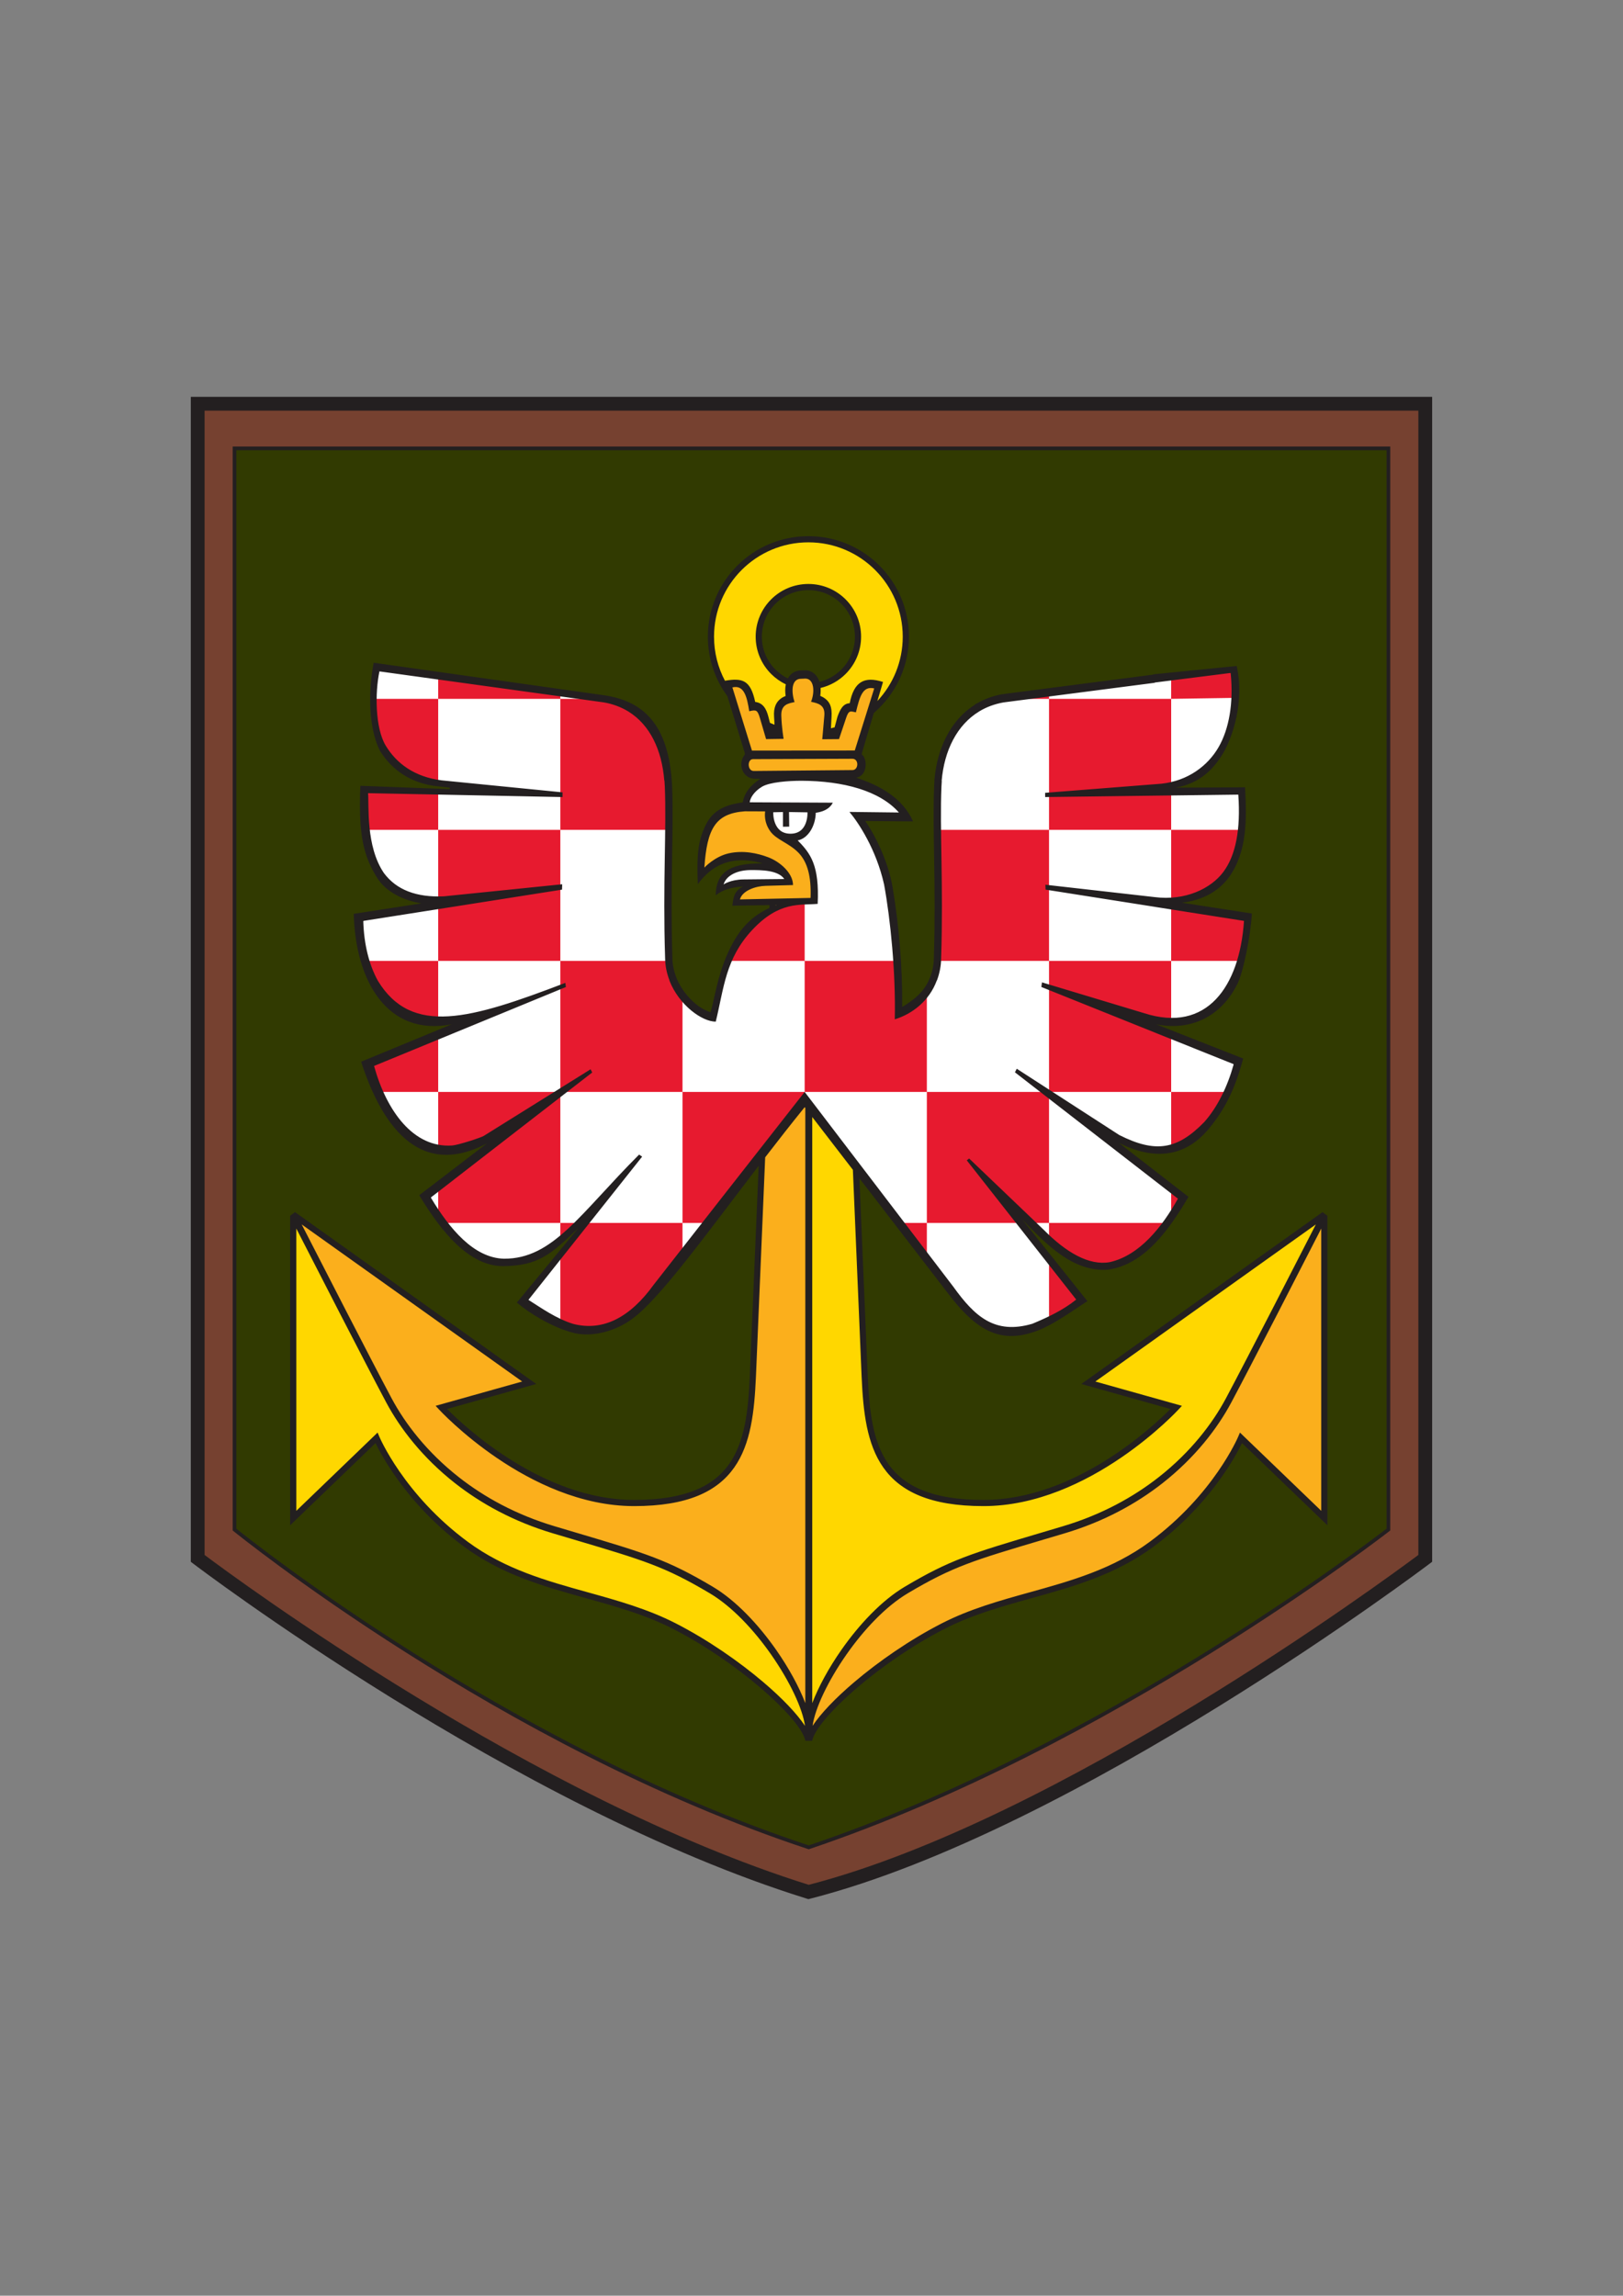
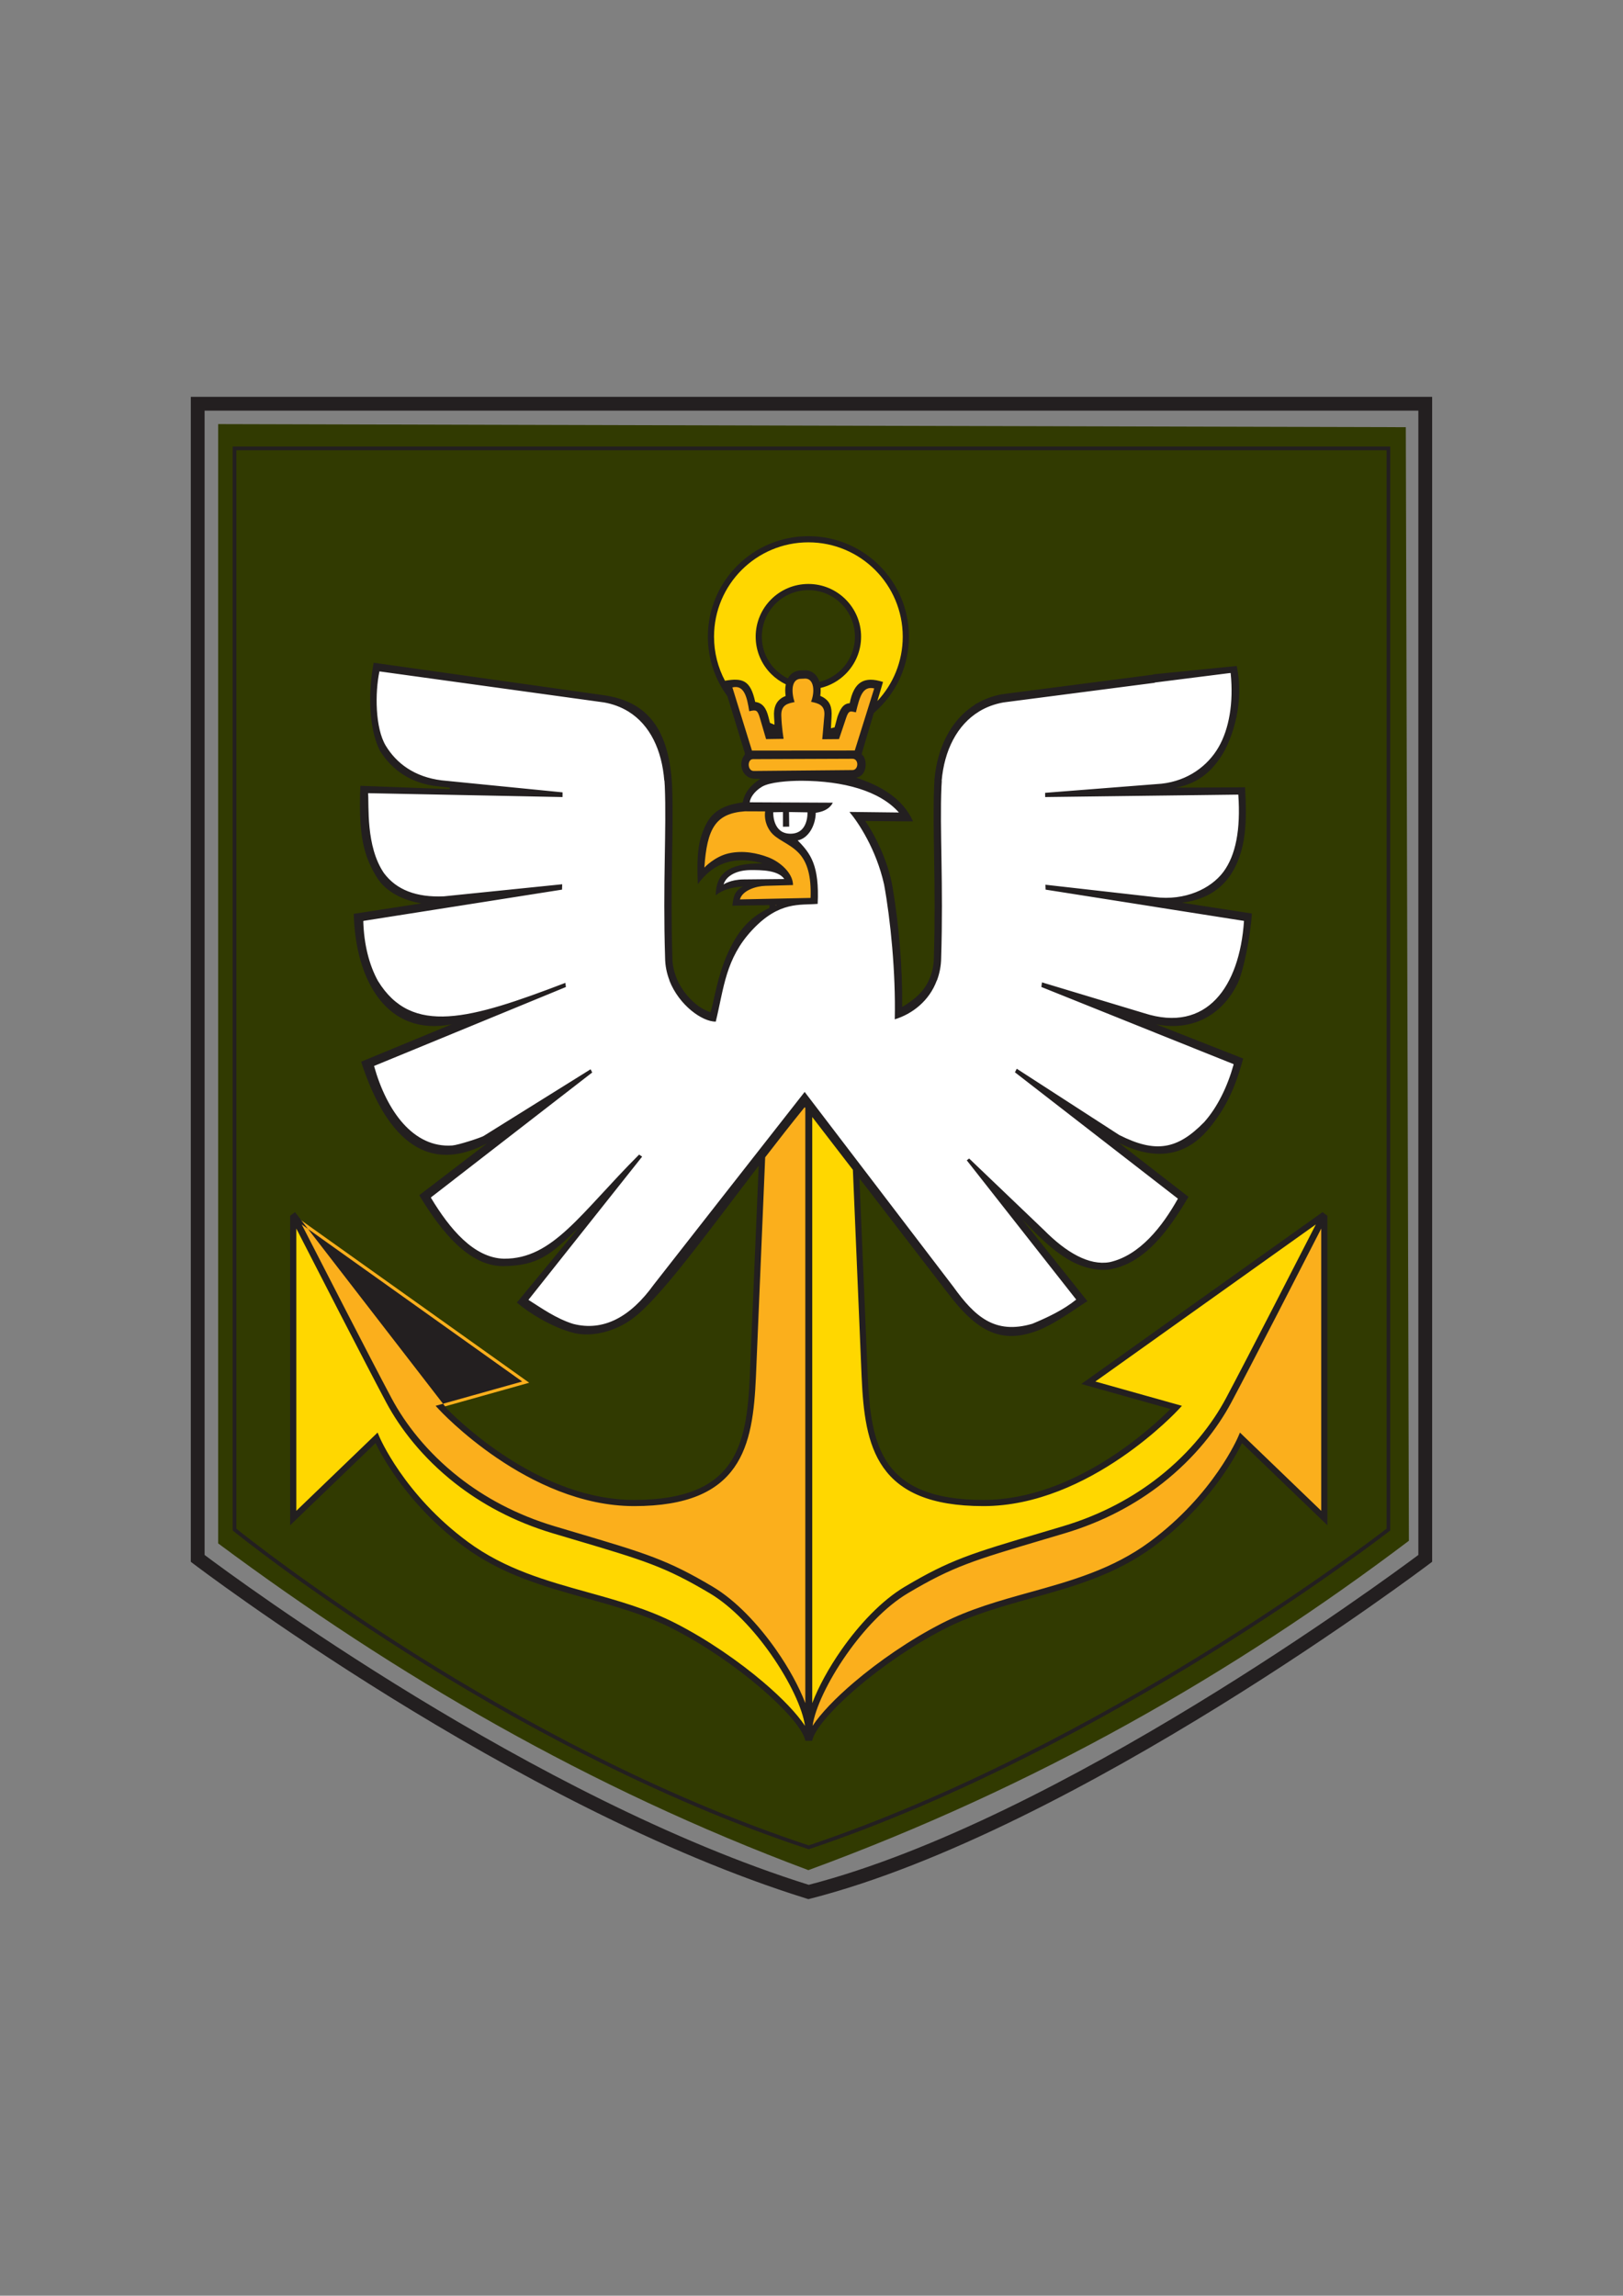
<svg xmlns="http://www.w3.org/2000/svg" version="1.1" width="595.22pt" height="842pt" viewBox="0 0 595.22 842">
  <rect x="0" y="0" width="595.22" height="842" fill="#808080" stroke="none" />
  <g enable-background="new">
    <path transform="matrix(1,0,0,-1,296.465,685.922)" d="M 0 0 C 83.148 30.533 155.487 71.874 220.235 120.807 L 219.101 529.242 L -216.457 530.371 L -216.457 119.841 C -151.311 71.412 -80.347 30.027 0 0 " fill="#313a01" />
-     <path transform="matrix(1,0,0,-1,296.601,677.559)" d="M 0 0 C 110.891 37.345 212.585 116.547 212.585 116.547 L 212.585 513.103 L -210.593 513.103 L -210.593 116.547 C -210.593 116.547 -113.088 37.345 0 0 Z M -224.095 105.983 L -224.095 529.476 L 226.093 529.476 L 226.093 105.983 C 226.093 105.983 94.687 10.507 -.066 -16.377 C -100.658 16.502 -224.095 105.983 -224.095 105.983 " fill="#764130" />
    <path transform="matrix(1,0,0,-1,295.098,403.254)" d="M 0 0 L -54.148 -69.123 C -62.737 -81.052 -73.845 -86.733 -84.878 -83.896 C -91.142 -81.969 -98.336 -76.736 -102.799 -73.932 L -81.54 -46.734 L -82.914 -45.288 C -92.127 -54.869 -100.295 -59.98 -110.884 -59.912 C -121.898 -59.633 -131.892 -47.059 -138.753 -35.656 C -138.798 -35.59 -118.081 -19.755 -112.681 -14.837 L -113.792 -13.145 C -115.572 -14.133 -124.397 -18.04 -129.812 -18.58 C -136.955 -19.075 -143.418 -15.362 -148.215 -10.029 C -154.085 -3.489 -159.586 10.399 -160.183 12.868 L -123.98 28.432 L -124.156 29.578 C -139.538 26.444 -150.109 30.138 -157.619 42.387 C -160.874 48.281 -163.222 58.12 -163.481 66.568 L -133.671 72.059 C -143.43 72.863 -150.966 76.04 -155.555 82.182 C -162.309 92.042 -161.045 109.043 -161.443 113.404 L -128.249 113.012 L -128.164 115.319 L -133.667 115.915 C -143.629 117.165 -150.907 123.051 -154.828 129.511 C -158.748 135.977 -158.498 150.492 -156.845 158.278 L -72.704 146.781 C -67.871 146.121 -65.921 145.243 -61.032 141.901 C -56.142 138.559 -50.388 127.445 -50.015 115.171 C -49.347 99.432 -50.994 79.36 -50.133 52.111 C -50.324 45.937 -47.135 40.128 -41.491 34.333 C -38.324 31.722 -35.886 29.875 -33.426 29.885 C -30.412 42.219 -30.668 52.161 -20.854 62.684 C -10.883 73.374 -2.951 72.524 3.501 73.085 C 4.163 87.155 -.545 90.926 -5.326 95.758 C -12.283 95.33 -14.234 104.816 -12.92 107.424 L -21.502 107.491 C -21.374 109.028 -20.253 114.159 -16.704 115.748 C -13.856 117.444 -4.912 118.989 .001 118.989 C 15.392 118.928 32.117 113.575 37.193 103.373 L 20.093 103.435 C 23.274 99.711 27.377 92.45 30.25 79.55 C 32.608 66.739 34.929 49.065 34.545 31.986 C 44.236 34.999 48.832 44.548 48.955 51.686 C 49.633 73.294 48.446 95.06 49.121 116.748 C 50.093 127.859 54.893 138.574 63.032 143.515 C 65.072 144.961 71.218 146.906 72.012 147.049 L 128.387 154.35 L 157.055 157.486 C 159.8 145.042 155.06 132.187 152.808 128.311 C 148.893 121.573 142.349 116.059 132.625 114.986 L 133.562 112.925 L 160.303 112.854 C 160.275 108.282 161.861 92.101 154.852 82.936 C 150.284 76.819 143.794 73.3 132.904 72.724 L 132.727 71.447 L 162.397 66.628 C 162.07 59.258 159.387 21.179 125.387 30.027 L 125.324 27.624 L 158.734 13.601 C 156.498 5.592 152.271 -3.93 147.409 -9.416 C 137.514 -19.564 128.956 -21.509 115.605 -14.771 L 111.535 -12.806 L 110.871 -14.117 L 138.695 -36.272 C 132.988 -46.505 122.8 -58.308 111.786 -60.792 C 104.14 -62.162 95.705 -57.783 87.59 -49.598 L 78.63 -41.236 L 77 -42.424 L 101.346 -73.519 C 96.631 -77.344 89.171 -81.439 83.577 -83.771 C 69.799 -87.814 61.698 -81.029 53.878 -70.152 L 0 0 Z M -5.57 79.645 C -6.957 82.607 -9.169 85.513 -17.819 85.36 C -25.67 85.22 -29.865 83.761 -30.972 77.336 C -27.304 79.54 -21.532 79.944 -5.57 79.645 " fill="#ffffff" />
-     <path transform="matrix(1,0,0,-1,250.304,448.542)" d="M 0 0 L -35.604 0 L -44.804 -11.65 L -44.804 -36.827 C -43.281 -37.544 -41.722 -38.185 -40.083 -38.608 C -27.507 -41.861 -17.291 -34.348 -9.353 -23.835 C -6.637 -20.238 -3.92 -17.272 0 -12.222 L 0 0 Z M 134.412 -13.41 L 134.412 -36.009 C 137.949 -34.288 143.141 -30.665 146.14 -28.231 L 134.412 -13.41 Z M 179.211 12.471 L 179.211 2.287 C 180.081 3.669 182.706 7.625 183.49 9.016 L 179.211 12.471 Z M -44.804 0 L -44.804 -6.141 C -43.144 -4.75 -39.819 -1.66 -38.119 0 L -44.804 0 Z M -68.473 29.753 L -89.602 13.262 L -89.602 2.581 L -87.731 0 L -44.804 0 L -44.804 48.052 L -89.602 48.052 L -89.602 27.008 C -87.963 26.694 -86.018 26.62 -84.233 26.752 C -79.771 26.647 -74.542 29.564 -70.084 32.041 L -68.473 29.753 Z M -89.602 68.939 L -115.419 58.393 C -115.419 57.332 -112.063 49.433 -111.443 48.052 L -89.602 48.052 L -89.602 68.939 Z M 179.211 48.052 L 179.211 27.249 C 183.288 28.443 187.754 31.282 191.968 35.602 C 194.725 38.715 197.909 43.908 199.845 48.052 L 179.211 48.052 Z M 170.118 72.912 L 170.182 75.314 C 173.753 74.161 176.164 73.648 179.211 73.624 L 179.211 96.109 L 134.412 96.109 C 134.412 80.145 134.412 75.083 134.412 48.052 L 179.211 48.052 L 179.211 69.105 L 170.118 72.912 Z M -89.602 96.109 L -116.085 96.109 C -115.265 93.458 -114.056 89.906 -112.825 87.675 C -107.337 78.725 -98.976 74.335 -89.602 74.042 L -89.602 96.109 Z M 89.609 0 L 79.864 0 L 89.609 -12.659 L 89.609 0 Z M 134.412 0 L 134.412 -6.217 C 141.939 -13.289 149.527 -16.767 156.58 -15.504 C 164.356 -13.742 172.641 -6.846 177.74 0 L 134.412 0 Z M 89.609 48.052 L 89.609 0 L 124.13 0 C 120.977 4.992 123 4.209 128.143 0 L 134.412 0 L 134.412 48.052 L 89.609 48.052 Z M 44.8 96.109 L 44.8 117.894 C 39.401 117.646 31.856 116.464 24.236 108.294 C 20.762 104.566 18.641 99.948 16.972 96.109 L 44.8 96.109 Z M 44.8 48.052 L 89.609 48.052 L 89.609 84.695 C 86.437 80.785 83.644 78.583 79.339 77.274 C 79.502 84.21 79.195 88.966 78.71 96.109 L 44.8 96.109 L 44.8 48.052 Z M 10.148 0 L 23.105 17.384 L 44.794 45.288 L 44.8 48.052 L 0 48.052 L 0 0 L 10.148 0 Z M -44.804 96.109 C -44.804 82.518 -44.804 66.38 -44.804 48.052 L 0 48.052 L 0 82.886 C -3.294 86.656 -4.778 91.145 -5.074 96.109 L -44.804 96.109 Z M -44.804 144.17 L -89.602 144.17 C -89.602 127.084 -89.602 112.742 -89.602 96.109 L -44.804 96.109 C -44.782 112.132 -44.804 128.149 -44.804 144.17 Z M 179.211 96.109 L 204.783 96.109 C 205.206 97.488 207.889 111.915 207.192 111.915 L 179.211 116.671 L 179.211 96.109 Z M 134.412 144.17 L 93.61 144.17 C 93.782 128.518 94.074 111.939 93.731 96.109 L 134.412 96.109 C 134.412 114.896 134.412 126.359 134.412 144.17 Z M 179.211 144.17 L 179.211 118.057 C 187.695 118.579 195.549 122.724 199.268 127.697 C 202.131 131.537 204.376 137.711 205.085 144.17 L 179.211 144.17 Z M 179.211 192.222 L 134.412 192.222 C 134.412 130.211 134.412 178.91 134.412 144.17 L 179.211 144.17 C 179.211 160.652 179.211 174.345 179.211 192.222 Z M -89.602 192.222 L -113.198 192.222 C -113.269 185.863 -112.324 178.562 -109.835 174.458 C -106.081 168.272 -98.865 162.906 -89.602 161.403 L -89.602 192.222 Z M -89.602 144.17 L -89.602 158.176 L -116.649 158.692 C -116.436 156.399 -116.663 150.074 -115.979 144.17 L -89.602 144.17 Z M -44.804 192.222 C -44.804 174.924 -44.804 160.054 -44.804 144.17 L -5.111 144.17 C -5.045 149.994 -5.013 155.541 -5.22 160.459 C -5.715 171.253 -10.106 181.64 -14.002 185.242 C -17.898 188.845 -20.94 190.902 -28.782 192.222 L -44.804 192.222 Z M -89.602 200.69 L -89.602 192.222 L -44.804 192.222 L -44.804 194.305 L -89.602 200.69 Z M 134.412 192.222 L 134.412 194.502 L 122.757 193.012 L 122.725 192.222 L 134.412 192.222 Z M 179.211 200.322 L 179.211 192.222 L 202.625 192.582 C 202.782 195.556 202.561 199.514 202.241 202.747 C 202.184 203.087 181.169 200.447 179.211 200.322 " fill="#e71a2f" />
    <path transform="matrix(1,0,0,-1,485.682,445.922)" d="M 0 0 C 0 0 -26.025 -50.91 -35.076 -67.878 C -44.122 -84.852 -63.357 -105.777 -95.599 -115.395 C -127.845 -125.013 -135.196 -126.706 -153.292 -137.458 C -171.395 -148.198 -188.363 -176.484 -188.929 -188.368 L -187.796 -189.426 C -182.585 -179.738 -161.611 -161.664 -139.719 -150.46 C -115.395 -138.019 -87.114 -138.019 -63.357 -120.484 C -39.599 -102.948 -30.548 -81.458 -30.548 -81.458 L 0 -110.867 L 0 0 Z M -212.883 150.004 L -203.668 149.676 C -203.769 148.422 -204.049 144.509 -201.783 141.333 C -199.563 138.227 -195.114 137.365 -191.638 133.895 C -188.162 130.434 -187.036 123.588 -187.323 115.732 L -189.212 115.604 C -193.074 115.372 -197.436 115.146 -202.401 112.53 L -202.283 115.377 L -215.527 115.062 C -215.591 119.417 -209.922 122.307 -206.396 122.387 C -202.87 122.467 -197.923 122.872 -196.451 122.917 C -196.465 127.394 -200.273 128.743 -204.392 130.327 C -208.555 131.926 -213.131 132.753 -218.362 131.59 C -223.567 130.432 -228.526 125.116 -228.526 125.116 C -228.305 143.73 -223.729 149.246 -212.883 150.004 Z M -206.13 22.821 C -207.694 -14.677 -209.127 -48.847 -209.575 -58.964 C -210.709 -84.427 -214.671 -105.351 -253.136 -105.351 C -291.599 -105.351 -323.843 -70.287 -323.843 -70.287 L -291.599 -61.235 L -378.142 .425 C -378.142 .425 -352.122 -50.486 -343.071 -67.454 C -334.022 -84.427 -314.791 -105.351 -282.55 -114.969 C -250.307 -124.586 -242.951 -126.281 -224.85 -137.027 C -206.747 -147.778 -189.779 -176.064 -189.212 -187.937 L -189.212 40.882 L -190.583 42.667 L -206.13 22.821 Z M -171.368 168.786 C -169.472 167.759 -169.838 162.281 -172.042 162.338 L -210.286 161.824 C -212.687 161.777 -212.89 168.327 -210.764 168.706 L -218.509 194.621 C -212.749 197.226 -210.694 191.924 -209.899 186.784 C -207.435 187.32 -206.824 187.051 -205.889 183.858 L -203.941 177.797 L -200.287 177.669 C -200.287 177.669 -200.132 179.775 -200.269 184.208 C -200.395 188.321 -198.259 189.043 -195.947 189.538 C -197.162 193.343 -195.564 198.378 -191.851 198.313 L -190.368 198.378 C -187.054 198.323 -185.026 193.184 -186.441 189.724 C -183.776 189.163 -181.771 188.245 -182.089 184.38 C -182.485 179.559 -182.183 176.767 -182.183 176.767 L -178.783 177.042 L -176.824 182.945 C -175.852 185.86 -174.594 187.116 -172.646 186.717 C -171.255 192.449 -169.463 196.523 -163.683 194.44 L -171.368 168.786 " fill="#fbaf1c" />
    <path transform="matrix(1,0,0,-1,299.371,251.484)" d="M 0 0 C 8.668 1.39 15.295 8.906 15.295 17.966 C 15.295 28.019 7.145 36.17 -2.902 36.17 C -12.955 36.17 -21.104 28.019 -21.104 17.966 C -21.104 10.216 -16.254 3.595 -9.422 .972 C -10.146 -.759 -10.248 -2.985 -9.637 -4.899 C -11.948 -5.395 -14.085 -6.116 -13.958 -10.23 C -13.868 -13.147 -13.904 -15.057 -13.94 -16.021 C -15.475 -15.523 -16.967 -14.926 -18.404 -14.233 L -19.578 -10.579 C -20.513 -7.386 -21.124 -7.117 -23.588 -7.653 C -24.384 -2.514 -26.438 2.789 -32.198 .183 L -30.866 -4.274 C -35.728 1.829 -38.636 9.558 -38.636 17.966 C -38.636 37.703 -22.637 53.699 -2.902 53.699 C 16.828 53.699 32.831 37.703 32.831 17.966 C 32.831 6.82 27.723 -3.134 19.723 -9.685 L 22.628 .003 C 16.848 2.085 15.056 -1.988 13.664 -7.721 C 11.716 -7.321 10.458 -8.578 9.487 -11.492 L 7.965 -16.076 C 6.7 -16.48 5.404 -16.815 4.082 -17.077 C 4.016 -16.019 3.933 -13.58 4.222 -10.057 C 4.54 -6.192 2.535 -5.275 -.13 -4.713 C .46 -3.27 .451 -1.536 0 0 Z M 14.486 -176.196 C 15.975 -211.866 17.312 -243.698 17.744 -253.402 C 18.873 -278.864 22.833 -299.789 61.298 -299.789 C 99.763 -299.789 132.005 -264.724 132.005 -264.724 L 99.763 -255.673 L 186.311 -194.012 C 186.311 -194.012 160.286 -244.923 151.235 -261.891 C 142.188 -278.864 122.954 -299.789 90.712 -309.406 C 58.466 -319.024 51.115 -320.719 33.019 -331.464 C 14.916 -342.215 -2.053 -370.501 -2.618 -382.374 L -2.618 -153.924 L 14.486 -176.196 Z M -191.831 -194.437 C -191.831 -194.437 -165.812 -245.348 -156.76 -262.316 C -147.711 -279.289 -128.481 -300.215 -96.239 -309.832 C -63.996 -319.45 -56.64 -321.143 -38.539 -331.895 C -20.437 -342.635 -3.468 -370.922 -2.902 -382.805 L -4.142 -383.669 C -9.529 -373.937 -30.369 -356.028 -52.112 -344.897 C -76.443 -332.456 -104.723 -332.456 -128.481 -314.922 C -152.239 -297.385 -161.288 -275.895 -161.288 -275.895 L -191.831 -305.304 L -191.831 -194.437 " fill="#ffd700" />
-     <path transform="matrix(1,0,0,-1,69.976,571.576)" d="M 0 0 L 0 426.022 L 455.248 426.022 L 455.248 -1.25 L 454.23 -2.016 C 453.856 -2.297 324.819 -99.85 227.182 -124.811 L 226.498 -124.986 L 225.808 -124.771 C 118.365 -91.33 1.348 -2.273 1.008 -2.016 L 0 -1.253 L 0 0 Z M 226.626 -105.269 C 334.276 -68.958 432.914 6.555 438.532 10.893 L 438.532 406.442 L 16.71 406.442 L 16.71 10.885 C 22.105 6.545 116.851 -68.961 226.626 -105.269 Z M 439.623 10.028 C 439.328 9.8 337.841 -69.242 226.84 -106.624 L 226.624 -106.697 L 226.413 -106.627 C 113.21 -69.244 15.891 9.808 15.608 10.036 L 15.354 10.242 L 15.354 407.798 L 439.888 407.798 L 439.888 10.234 L 439.623 10.028 Z M 5.059 420.962 L 5.059 1.256 C 16.541 -7.357 125.803 -88.137 226.618 -119.729 C 318.359 -95.992 438.051 -7.806 450.189 1.253 L 450.189 420.962 L 5.059 420.962 Z M 353.488 195.892 C 353.509 195.892 353.539 195.871 353.559 195.871 C 353.398 195.861 353.245 195.845 353.23 195.845 C 353.209 195.84 353.296 195.875 353.488 195.892 Z M 230.548 321.476 C 233.632 322.227 236.387 323.817 238.56 325.99 C 241.649 329.079 243.56 333.346 243.56 338.058 C 243.56 342.774 241.649 347.044 238.561 350.133 C 235.475 353.221 231.208 355.131 226.494 355.131 C 221.779 355.131 217.511 353.22 214.422 350.13 C 211.333 347.041 209.422 342.772 209.422 338.058 C 209.422 333.343 211.331 329.075 214.418 325.99 C 215.738 324.67 217.274 323.566 218.968 322.733 C 219.239 323.241 219.58 323.722 220.003 324.145 C 221.045 325.182 222.501 325.688 223.932 325.663 L 223.949 325.663 L 225.416 325.728 C 226.833 325.704 228.253 325.051 229.194 323.973 C 229.844 323.229 230.274 322.36 230.548 321.476 Z M 218.213 320.589 C 216.203 321.544 214.384 322.836 212.828 324.391 C 209.326 327.892 207.16 332.724 207.16 338.058 C 207.16 343.396 209.324 348.23 212.823 351.729 C 216.322 355.228 221.155 357.392 226.494 357.392 C 231.826 357.392 236.659 355.226 240.16 351.724 C 243.657 348.225 245.821 343.392 245.821 338.058 C 245.821 332.722 243.657 327.89 240.159 324.392 C 237.668 321.901 234.499 320.086 230.955 319.247 C 231.03 318.271 230.982 317.298 230.844 316.349 C 231.437 316.101 232.029 315.798 232.625 315.348 C 234.238 314.112 235.236 312.469 234.977 308.553 C 234.874 307.013 234.855 305.65 234.764 304.456 C 235.217 304.567 235.667 304.688 236.114 304.817 L 237.168 308.73 C 238.104 311.249 239.115 313.526 241.656 313.657 C 243.168 321.464 246.927 323.68 253.863 321.445 L 251.786 314.45 C 257.56 320.632 261.095 328.932 261.095 338.058 C 261.095 347.613 257.221 356.263 250.961 362.525 C 244.699 368.787 236.047 372.66 226.494 372.66 C 216.938 372.66 208.286 368.787 202.025 362.526 C 195.763 356.264 191.89 347.614 191.89 338.058 C 191.89 332.219 193.337 326.719 195.891 321.895 C 202.3 322.984 205.263 322.176 206.985 314.129 C 209.798 313.78 211.058 311.65 211.796 308.796 L 212.403 306.45 C 212.947 306.207 213.5 305.978 214.059 305.762 C 214.033 306.476 214.01 307.314 213.911 308.593 C 213.623 312.322 214.857 314.275 216.501 315.438 C 217.067 315.839 217.614 316.101 218.15 316.313 C 217.968 317.65 217.923 319.02 218.18 320.421 L 218.213 320.589 Z M 414.575 120.972 C 408.174 108.467 389.109 71.278 381.624 57.246 C 376.539 47.706 368.284 36.938 356.376 27.589 C 346.828 20.093 334.929 13.502 320.43 9.177 L 312.863 6.928 C 286.988 -.753 279.46 -2.989 262.988 -12.775 C 254.769 -17.651 246.767 -26.239 240.476 -35.226 C 233.671 -44.947 228.893 -55.072 228.03 -61.423 C 230.977 -56.952 236.38 -51.282 243.242 -45.444 C 252.208 -37.817 263.71 -29.824 275.474 -23.803 C 285.767 -18.538 296.701 -15.495 307.706 -12.433 C 322.804 -8.231 338.04 -3.991 351.677 6.075 C 375.187 23.428 384.094 44.577 384.12 44.638 L 384.765 46.14 L 414.575 17.441 L 414.575 120.972 Z M 225.385 -66.89 C 224.55 -62.723 218.01 -55.192 208.565 -47.157 C 199.722 -39.634 188.376 -31.749 176.77 -25.808 C 166.689 -20.653 155.859 -17.639 144.961 -14.606 C 129.66 -10.348 114.221 -6.052 100.243 4.264 C 79.924 19.263 70.255 37.117 67.748 42.285 L 36.433 12.133 L 36.433 125.654 L 38.218 126.998 L 126.681 63.969 L 93.987 54.792 C 100.312 48.413 129.04 21.434 162.57 21.434 C 181.373 21.434 191.696 26.48 197.426 34.597 C 203.201 42.776 204.446 54.191 205.005 66.738 C 205.439 76.529 206.774 108.353 208.261 143.991 C 188.764 118.539 171.93 95.124 161.787 87.772 C 154.978 82.829 146.129 80.901 139.536 82.93 C 132.449 84.913 124.333 89.755 119.578 93.828 L 142.259 121.334 C 132.054 111.327 127.303 107.381 114.787 107.193 C 102.266 106.997 91.995 119.568 83.774 133.202 L 108.61 152.214 C 83.101 138.717 69.583 160.163 62.466 182.166 L 95.684 195.892 C 71.977 191.267 60.391 211.882 59.749 236.399 L 84.578 240.238 C 77.951 241.343 71.491 244.422 68.192 249.837 C 63.416 257.667 61.423 265.049 62.187 283.359 L 94.95 282.14 C 94.899 282.159 95 282.654 94.955 282.675 L 89.229 283.343 L 89.162 283.343 C 80.642 284.592 73.677 289.116 69.305 296.32 C 64.999 304.941 65.157 318.65 67.065 328.501 L 151.841 316.532 C 165.489 314.391 175.34 306.469 176.503 283.414 C 177.182 267.346 175.76 247.54 176.609 220.463 L 176.609 220.367 C 176.63 217.827 177.135 215.474 178.001 213.233 C 178.036 213.157 178.022 213.112 178.041 213.03 C 179.609 209.129 182.297 205.736 185.12 203.408 C 187.052 201.82 189.045 200.803 190.618 200.302 C 191.99 204.825 193.057 213.214 196.714 221.47 C 200.084 229.065 204.201 234.863 212.193 238.56 L 212.236 239.602 L 198.617 239.389 C 198.992 242.328 199.178 244.783 202.573 246.442 C 198.424 246.163 195.132 245.283 192.471 243.194 C 192.748 248.623 194.038 255.224 209.803 254.875 C 195.587 258.962 188.985 251.328 185.929 247.276 C 185.498 258.67 186.132 263.41 188.842 268.99 C 191.519 274.504 196.264 276.473 202.407 277.268 C 202.983 280.51 204.987 283.434 208.872 285.913 L 207.03 285.923 C 202.023 286.005 200.549 291.675 203.2 294.854 L 203.129 295.515 L 196.808 316.202 C 192.296 322.318 189.629 329.876 189.629 338.058 C 189.629 348.238 193.755 357.454 200.426 364.124 C 207.097 370.795 216.314 374.922 226.494 374.922 C 236.671 374.922 245.888 370.795 252.559 364.123 C 259.229 357.452 263.356 348.237 263.356 338.058 C 263.356 327.881 259.229 318.666 252.558 311.996 C 251.893 311.331 251.202 310.69 250.487 310.077 L 246.153 295.479 L 246.077 294.802 C 247.938 293.882 248.627 287.097 243.972 286.338 C 252.851 283.515 261.183 278.709 264.872 270.306 L 247.322 270.438 C 249.74 267.25 255.679 256.677 257.424 245.859 C 259.641 232.569 261.027 217.403 260.885 202.235 C 265.119 204.759 269.197 207.917 271.114 213.127 C 271.14 213.202 271.196 213.238 271.22 213.313 C 272.036 215.546 272.491 217.863 272.506 220.169 L 272.506 220.26 C 273.357 247.347 271.934 267.124 272.612 283.187 C 272.642 283.838 272.673 284.501 272.718 285.189 C 272.718 285.26 272.689 285.331 272.694 285.397 L 272.694 285.463 L 272.708 285.524 C 273.736 297.236 278.724 307.5 287.471 313.035 L 287.521 313.086 L 287.764 313.339 L 288.189 313.511 C 291.002 315.176 294.149 316.344 297.615 316.956 L 297.665 316.971 L 297.736 316.971 L 352.801 324.12 C 352.957 324.181 353.098 324.256 353.271 324.277 L 353.285 324.277 L 383.564 327.308 C 386.529 313.896 381.925 301.278 378.854 295.769 C 374.686 288.59 369.338 284.163 361.218 282.68 L 386.646 282.812 C 387.227 271.393 387.571 259.367 380.701 249.786 C 376.675 244.387 370.786 241.368 363.485 240.487 L 389.135 236.52 C 388.71 228.73 385.993 214.584 383.604 210.249 C 377.96 199.3 367.461 193.295 354.19 195.845 L 354.353 195.764 C 354.186 195.819 354.095 195.809 353.959 195.825 C 354.085 195.809 354.211 195.774 354.353 195.734 L 354.353 195.764 L 354.53 195.703 C 354.54 195.698 354.546 195.693 354.556 195.689 C 354.57 195.684 354.582 195.698 354.596 195.689 L 354.677 195.644 L 354.758 195.613 L 354.768 195.597 L 385.943 183.329 C 382.765 171.444 378.906 164.346 373.588 157.891 C 365.317 147.656 354.146 145.476 340.41 152.372 L 365.893 132.6 C 358.82 120.636 349.794 107.806 336.448 105.908 C 323.614 104.837 313.52 115.37 304.865 124.379 L 328.814 94.349 C 324.524 91.652 315.939 85.241 309.353 83.107 C 296.74 78.796 288.038 83.472 277.418 97.561 L 245.197 139.416 C 246.607 105.648 247.849 76.095 248.265 66.738 C 248.822 54.191 250.065 42.776 255.838 34.597 C 261.568 26.48 271.89 21.434 290.693 21.434 C 324.225 21.434 352.952 48.413 359.276 54.792 L 326.584 63.969 L 415.052 126.998 L 416.837 125.654 L 416.837 12.134 L 385.517 42.286 C 383.009 37.117 373.339 19.263 353.02 4.264 C 339.043 -6.052 323.605 -10.348 308.307 -14.606 C 297.408 -17.639 286.579 -20.653 276.499 -25.808 C 264.891 -31.749 253.543 -39.635 244.7 -47.158 C 235.255 -55.193 228.718 -62.723 227.885 -66.89 L 225.385 -66.89 Z M 210.646 147.097 C 209.102 110.089 207.698 76.58 207.257 66.641 C 206.682 53.726 205.378 41.946 199.273 33.298 C 193.123 24.588 182.231 19.172 162.57 19.172 C 123.613 19.172 91.131 54.497 91.037 54.599 L 89.778 55.954 L 121.533 64.868 L 40.668 122.483 C 47.034 110.046 66.125 72.797 73.629 58.73 C 78.585 49.434 86.644 38.929 98.287 29.789 C 107.628 22.455 119.277 16.004 133.478 11.768 L 141.045 9.516 C 167.128 1.772 174.724 -.483 191.43 -10.401 C 199.939 -15.454 208.183 -24.288 214.639 -33.511 C 219.349 -40.24 223.121 -47.207 225.363 -53.092 L 225.363 165.18 L 225.128 165.485 C 220.195 159.399 215.349 153.207 210.646 147.097 Z M 227.907 161.874 L 227.907 -53.092 C 230.15 -47.206 233.921 -40.24 238.631 -33.511 C 245.087 -24.288 253.331 -15.454 261.84 -10.401 C 278.546 -.48 286.138 1.774 312.241 9.523 L 319.785 11.768 C 333.987 16.004 345.637 22.456 354.98 29.791 C 366.623 38.93 374.681 49.434 379.636 58.73 C 387.14 72.797 406.234 110.046 412.601 122.483 L 331.733 64.868 L 363.485 55.954 L 362.226 54.599 C 362.132 54.497 329.652 19.172 290.693 19.172 C 271.032 19.172 260.141 24.588 253.992 33.298 C 247.887 41.947 246.585 53.726 246.013 66.641 C 245.589 76.18 244.279 107.359 242.811 142.514 L 227.907 161.874 Z M 214.493 239.637 L 214.489 239.523 L 214.806 239.642 L 214.493 239.637 Z M 71.641 57.246 C 64.156 71.278 45.095 108.466 38.695 120.971 L 38.695 17.442 L 68.5 46.141 L 69.145 44.638 C 69.171 44.577 78.076 23.428 101.586 6.075 C 115.225 -3.991 130.461 -8.231 145.562 -12.433 C 156.566 -15.496 167.5 -18.539 177.796 -23.803 C 189.557 -29.824 201.057 -37.816 210.023 -45.443 C 216.888 -51.283 222.292 -56.955 225.241 -61.427 C 224.379 -55.076 219.6 -44.949 212.793 -35.225 C 206.503 -26.238 198.5 -17.651 190.282 -12.775 C 173.811 -2.992 166.277 -.755 140.423 6.921 L 132.834 9.177 C 118.336 13.501 106.438 20.092 96.891 27.588 C 84.983 36.937 76.727 47.705 71.641 57.246 Z M 217.659 249.174 C 215.414 252.427 209.338 252.497 205.058 252.452 C 200.778 252.41 196.467 250.727 195.379 247.175 C 195.379 247.175 197.889 248.972 202.669 249.021 L 217.659 249.174 Z M 213.608 273.659 C 213.608 273.659 213.233 265.773 219.932 265.787 C 226.595 265.794 226.159 273.629 226.159 273.629 L 219.39 273.741 L 219.456 268.388 L 217.174 268.348 L 217.174 273.741 L 213.608 273.659 Z M 203.236 274.009 C 192.389 273.251 189.314 267.66 188.342 253.358 C 188.342 253.358 192.101 257.436 197.306 258.594 C 202.537 259.757 207.714 258.705 211.877 257.106 C 215.996 255.523 220.843 251.429 220.857 246.953 C 219.385 246.908 214.336 246.755 210.81 246.674 C 207.284 246.594 202.289 244.995 201.379 241.691 L 227.293 242.238 C 227.58 250.094 226.18 255.507 222.703 258.969 C 219.228 262.438 214.735 263.572 212.515 266.679 C 210.249 269.855 210.511 272.723 210.612 273.978 L 203.236 274.009 Z M 242.531 293.279 L 206.23 293.137 C 203.98 293.193 204.101 288.772 206.454 288.802 L 242.627 289.126 C 244.96 289.086 245.116 293.401 242.531 293.279 Z M 288.726 313.648 C 288.752 313.648 288.771 313.643 288.837 313.648 C 288.757 313.643 288.68 313.622 288.594 313.603 L 288.594 313.638 C 288.675 313.657 288.7 313.652 288.726 313.648 Z M 223.892 322.617 C 220.18 322.683 220.194 317.872 221.409 314.067 C 219.097 313.572 216.435 313.188 216.562 309.074 C 216.699 304.642 217.407 300.585 217.407 300.585 L 210.978 300.488 L 208.73 308.163 C 207.794 311.356 207.259 311.249 204.794 310.714 C 203.999 315.853 202.957 320.518 198.622 319.45 L 205.791 296.279 L 243.507 296.309 L 250.636 319.082 C 246.356 320.077 245.313 316.041 243.922 310.308 C 241.974 310.707 241.316 311.214 240.344 308.299 L 237.724 300.488 L 231.573 300.434 C 231.573 300.434 231.946 304.313 232.342 309.134 C 232.66 313 230.13 313.617 227.465 314.179 C 228.88 317.638 228.689 322.627 225.375 322.683 L 223.892 322.617 Z M 225.128 171.086 L 279.675 99.594 C 287.495 88.718 294.846 82.008 308.624 86.05 C 314.218 88.383 319.996 91.1 324.711 94.925 L 284.573 145.998 L 285.453 146.66 L 312.862 120.449 C 320.977 112.263 329.375 107.285 337.021 108.655 C 348.035 111.139 356.306 121.704 362.013 131.937 L 302.244 178.279 L 302.907 179.59 L 340.502 155.276 C 353.853 148.537 361.801 149.913 371.696 160.061 C 376.557 165.546 380.196 173.089 382.432 181.098 C 382.457 181.178 382.416 181.279 382.335 181.31 L 353.66 192.809 C 353.66 192.814 353.66 192.826 353.65 192.826 C 353.645 192.83 353.641 192.826 353.634 192.826 L 311.928 209.575 L 312.16 211.266 L 349.603 199.974 C 372.637 192.54 384.627 209.787 386.241 233.734 C 386.241 233.748 386.241 233.763 386.231 233.779 C 386.226 233.789 386.22 233.798 386.215 233.81 C 386.205 233.819 386.196 233.824 386.186 233.824 L 386.17 233.824 L 353.65 238.944 C 353.641 238.949 353.629 238.954 353.625 238.958 L 313.485 245.283 L 313.414 247.08 L 353.452 242.545 C 364.659 241.099 374.1 245.642 378.668 251.759 C 383.226 257.875 385.047 267.289 384.167 280.05 C 384.161 280.06 384.156 280.069 384.151 280.081 C 384.146 280.09 384.142 280.1 384.137 280.11 C 384.125 280.121 384.116 280.126 384.106 280.126 L 384.076 280.126 L 353.614 279.746 L 353.584 279.746 L 313.324 279.234 L 313.308 280.788 L 356.023 284.132 C 365.746 285.206 372.966 290.72 376.881 297.458 C 380.797 304.197 382.451 313.799 381.364 324.586 C 381.364 324.617 381.354 324.652 381.338 324.676 C 381.302 324.722 381.253 324.742 381.208 324.737 L 353.584 321.246 C 353.534 321.237 353.499 321.195 353.473 321.14 L 298.035 313.945 C 294.731 313.353 291.771 312.24 289.172 310.667 C 289.165 310.662 289.16 310.658 289.16 310.653 C 289.156 310.653 289.151 310.653 289.146 310.653 C 289.141 310.648 289.135 310.643 289.13 310.637 C 280.991 305.695 276.341 296.33 275.369 285.22 C 275.369 285.175 275.385 285.128 275.411 285.093 C 275.354 284.416 275.319 283.727 275.289 283.034 C 274.621 267.301 276.038 247.408 275.182 220.155 C 275.163 217.382 274.616 214.64 273.67 212.049 C 273.635 212.034 273.6 211.999 273.583 211.954 C 270.807 204.41 264.508 199.639 258.173 197.712 C 258.558 214.792 256.605 234.385 254.247 247.196 C 251.374 260.096 244.721 270.058 241.54 273.782 L 259.69 273.57 C 252.664 281.522 239.389 285.149 223.998 285.21 C 219.086 285.21 212.317 284.715 209.469 283.019 C 206.601 281.314 205.098 278.85 204.971 277.313 L 235.453 277.171 C 234.137 274.56 231.255 273.73 229.194 273.473 C 229.139 269.02 226.649 264.138 222.572 263.33 C 227.352 258.497 230.561 254.127 229.899 240.057 C 223.447 239.496 215.848 241.155 205.877 230.466 C 196.063 219.942 195.535 209.191 192.521 196.856 C 190.062 196.847 186.724 198.319 183.557 200.929 C 180.369 203.549 177.354 207.314 175.557 211.847 C 175.567 211.888 175.573 211.938 175.557 211.973 C 174.561 214.544 173.958 217.357 173.939 220.357 C 173.079 247.606 174.496 267.523 173.828 283.262 C 173.802 283.925 173.762 284.567 173.706 285.22 C 173.701 285.265 173.675 285.295 173.64 285.326 C 172.755 296.436 168.444 305.674 160.501 310.592 C 160.496 310.592 160.492 310.601 160.487 310.607 C 160.482 310.607 160.476 310.601 160.471 310.607 C 157.876 312.2 154.917 313.344 151.547 313.945 L 151.532 313.945 L 69.178 325.324 C 67.524 317.539 67.586 304.521 71.506 298.054 C 75.427 291.595 82.019 286.612 91.981 285.362 L 136.339 280.961 L 136.323 279.234 L 65.011 280.657 C 65.409 276.296 64.089 261.188 70.843 251.328 C 75.432 245.187 82.743 242.385 92.764 242.819 L 92.78 242.819 L 136.202 247.25 L 136.146 245.283 L 96.023 238.958 C 96.011 238.958 96.002 238.965 95.992 238.958 L 63.376 233.824 C 63.345 233.819 63.32 233.798 63.296 233.779 C 63.27 233.743 63.254 233.703 63.254 233.652 C 63.513 225.203 65.374 217.7 68.628 211.806 C 81.057 191.535 102.381 197.703 137.361 211.084 L 137.564 209.561 L 96.007 192.46 L 95.967 192.441 L 67.267 180.633 C 67.261 180.628 67.256 180.621 67.251 180.617 C 67.241 180.607 67.23 180.598 67.225 180.586 C 67.221 180.577 67.216 180.567 67.211 180.55 L 67.211 180.536 L 67.225 180.526 C 69.497 172.391 73.09 164.837 77.92 159.454 C 82.717 154.122 88.727 150.943 95.87 151.436 C 98.043 151.586 106.399 154.309 107.431 154.952 L 146.615 179.388 L 147.212 178.213 L 96.226 138.717 C 96.195 138.696 96.179 138.656 96.169 138.616 L 96.118 138.616 C 96.113 138.616 96.113 138.607 96.118 138.607 L 95.992 138.519 L 95.967 138.519 C 95.957 138.51 95.947 138.5 95.941 138.489 L 88.13 132.444 C 88.07 132.392 88.049 132.282 88.095 132.215 C 94.955 120.813 103.825 110.188 114.838 109.91 C 132.828 109.794 142.815 126.473 164.407 148.101 L 165.525 147.354 L 123.883 94.895 C 123.878 94.884 123.873 94.884 123.868 94.875 C 123.864 94.863 123.857 94.844 123.852 94.823 C 123.857 94.814 123.864 94.804 123.868 94.793 C 123.878 94.783 123.888 94.773 123.899 94.764 C 128.361 91.96 133.976 87.928 140.24 86 C 151.273 83.163 161.19 88.47 169.779 100.399 C 172.902 104.467 218.18 162.202 225.128 171.086 " fill="#231f20" />
+     <path transform="matrix(1,0,0,-1,69.976,571.576)" d="M 0 0 L 0 426.022 L 455.248 426.022 L 455.248 -1.25 L 454.23 -2.016 C 453.856 -2.297 324.819 -99.85 227.182 -124.811 L 226.498 -124.986 L 225.808 -124.771 C 118.365 -91.33 1.348 -2.273 1.008 -2.016 L 0 -1.253 L 0 0 Z M 226.626 -105.269 C 334.276 -68.958 432.914 6.555 438.532 10.893 L 438.532 406.442 L 16.71 406.442 L 16.71 10.885 C 22.105 6.545 116.851 -68.961 226.626 -105.269 Z M 439.623 10.028 C 439.328 9.8 337.841 -69.242 226.84 -106.624 L 226.624 -106.697 L 226.413 -106.627 C 113.21 -69.244 15.891 9.808 15.608 10.036 L 15.354 10.242 L 15.354 407.798 L 439.888 407.798 L 439.888 10.234 L 439.623 10.028 Z M 5.059 420.962 L 5.059 1.256 C 16.541 -7.357 125.803 -88.137 226.618 -119.729 C 318.359 -95.992 438.051 -7.806 450.189 1.253 L 450.189 420.962 L 5.059 420.962 Z M 353.488 195.892 C 353.509 195.892 353.539 195.871 353.559 195.871 C 353.398 195.861 353.245 195.845 353.23 195.845 C 353.209 195.84 353.296 195.875 353.488 195.892 Z M 230.548 321.476 C 233.632 322.227 236.387 323.817 238.56 325.99 C 241.649 329.079 243.56 333.346 243.56 338.058 C 243.56 342.774 241.649 347.044 238.561 350.133 C 235.475 353.221 231.208 355.131 226.494 355.131 C 221.779 355.131 217.511 353.22 214.422 350.13 C 211.333 347.041 209.422 342.772 209.422 338.058 C 209.422 333.343 211.331 329.075 214.418 325.99 C 215.738 324.67 217.274 323.566 218.968 322.733 C 219.239 323.241 219.58 323.722 220.003 324.145 C 221.045 325.182 222.501 325.688 223.932 325.663 L 223.949 325.663 L 225.416 325.728 C 226.833 325.704 228.253 325.051 229.194 323.973 C 229.844 323.229 230.274 322.36 230.548 321.476 Z M 218.213 320.589 C 216.203 321.544 214.384 322.836 212.828 324.391 C 209.326 327.892 207.16 332.724 207.16 338.058 C 207.16 343.396 209.324 348.23 212.823 351.729 C 216.322 355.228 221.155 357.392 226.494 357.392 C 231.826 357.392 236.659 355.226 240.16 351.724 C 243.657 348.225 245.821 343.392 245.821 338.058 C 245.821 332.722 243.657 327.89 240.159 324.392 C 237.668 321.901 234.499 320.086 230.955 319.247 C 231.03 318.271 230.982 317.298 230.844 316.349 C 231.437 316.101 232.029 315.798 232.625 315.348 C 234.238 314.112 235.236 312.469 234.977 308.553 C 234.874 307.013 234.855 305.65 234.764 304.456 C 235.217 304.567 235.667 304.688 236.114 304.817 L 237.168 308.73 C 238.104 311.249 239.115 313.526 241.656 313.657 C 243.168 321.464 246.927 323.68 253.863 321.445 L 251.786 314.45 C 257.56 320.632 261.095 328.932 261.095 338.058 C 261.095 347.613 257.221 356.263 250.961 362.525 C 244.699 368.787 236.047 372.66 226.494 372.66 C 216.938 372.66 208.286 368.787 202.025 362.526 C 195.763 356.264 191.89 347.614 191.89 338.058 C 191.89 332.219 193.337 326.719 195.891 321.895 C 202.3 322.984 205.263 322.176 206.985 314.129 C 209.798 313.78 211.058 311.65 211.796 308.796 L 212.403 306.45 C 212.947 306.207 213.5 305.978 214.059 305.762 C 214.033 306.476 214.01 307.314 213.911 308.593 C 213.623 312.322 214.857 314.275 216.501 315.438 C 217.067 315.839 217.614 316.101 218.15 316.313 C 217.968 317.65 217.923 319.02 218.18 320.421 L 218.213 320.589 Z M 414.575 120.972 C 408.174 108.467 389.109 71.278 381.624 57.246 C 376.539 47.706 368.284 36.938 356.376 27.589 C 346.828 20.093 334.929 13.502 320.43 9.177 L 312.863 6.928 C 286.988 -.753 279.46 -2.989 262.988 -12.775 C 254.769 -17.651 246.767 -26.239 240.476 -35.226 C 233.671 -44.947 228.893 -55.072 228.03 -61.423 C 230.977 -56.952 236.38 -51.282 243.242 -45.444 C 252.208 -37.817 263.71 -29.824 275.474 -23.803 C 285.767 -18.538 296.701 -15.495 307.706 -12.433 C 322.804 -8.231 338.04 -3.991 351.677 6.075 C 375.187 23.428 384.094 44.577 384.12 44.638 L 384.765 46.14 L 414.575 17.441 L 414.575 120.972 Z M 225.385 -66.89 C 224.55 -62.723 218.01 -55.192 208.565 -47.157 C 199.722 -39.634 188.376 -31.749 176.77 -25.808 C 166.689 -20.653 155.859 -17.639 144.961 -14.606 C 129.66 -10.348 114.221 -6.052 100.243 4.264 C 79.924 19.263 70.255 37.117 67.748 42.285 L 36.433 12.133 L 36.433 125.654 L 38.218 126.998 L 93.987 54.792 C 100.312 48.413 129.04 21.434 162.57 21.434 C 181.373 21.434 191.696 26.48 197.426 34.597 C 203.201 42.776 204.446 54.191 205.005 66.738 C 205.439 76.529 206.774 108.353 208.261 143.991 C 188.764 118.539 171.93 95.124 161.787 87.772 C 154.978 82.829 146.129 80.901 139.536 82.93 C 132.449 84.913 124.333 89.755 119.578 93.828 L 142.259 121.334 C 132.054 111.327 127.303 107.381 114.787 107.193 C 102.266 106.997 91.995 119.568 83.774 133.202 L 108.61 152.214 C 83.101 138.717 69.583 160.163 62.466 182.166 L 95.684 195.892 C 71.977 191.267 60.391 211.882 59.749 236.399 L 84.578 240.238 C 77.951 241.343 71.491 244.422 68.192 249.837 C 63.416 257.667 61.423 265.049 62.187 283.359 L 94.95 282.14 C 94.899 282.159 95 282.654 94.955 282.675 L 89.229 283.343 L 89.162 283.343 C 80.642 284.592 73.677 289.116 69.305 296.32 C 64.999 304.941 65.157 318.65 67.065 328.501 L 151.841 316.532 C 165.489 314.391 175.34 306.469 176.503 283.414 C 177.182 267.346 175.76 247.54 176.609 220.463 L 176.609 220.367 C 176.63 217.827 177.135 215.474 178.001 213.233 C 178.036 213.157 178.022 213.112 178.041 213.03 C 179.609 209.129 182.297 205.736 185.12 203.408 C 187.052 201.82 189.045 200.803 190.618 200.302 C 191.99 204.825 193.057 213.214 196.714 221.47 C 200.084 229.065 204.201 234.863 212.193 238.56 L 212.236 239.602 L 198.617 239.389 C 198.992 242.328 199.178 244.783 202.573 246.442 C 198.424 246.163 195.132 245.283 192.471 243.194 C 192.748 248.623 194.038 255.224 209.803 254.875 C 195.587 258.962 188.985 251.328 185.929 247.276 C 185.498 258.67 186.132 263.41 188.842 268.99 C 191.519 274.504 196.264 276.473 202.407 277.268 C 202.983 280.51 204.987 283.434 208.872 285.913 L 207.03 285.923 C 202.023 286.005 200.549 291.675 203.2 294.854 L 203.129 295.515 L 196.808 316.202 C 192.296 322.318 189.629 329.876 189.629 338.058 C 189.629 348.238 193.755 357.454 200.426 364.124 C 207.097 370.795 216.314 374.922 226.494 374.922 C 236.671 374.922 245.888 370.795 252.559 364.123 C 259.229 357.452 263.356 348.237 263.356 338.058 C 263.356 327.881 259.229 318.666 252.558 311.996 C 251.893 311.331 251.202 310.69 250.487 310.077 L 246.153 295.479 L 246.077 294.802 C 247.938 293.882 248.627 287.097 243.972 286.338 C 252.851 283.515 261.183 278.709 264.872 270.306 L 247.322 270.438 C 249.74 267.25 255.679 256.677 257.424 245.859 C 259.641 232.569 261.027 217.403 260.885 202.235 C 265.119 204.759 269.197 207.917 271.114 213.127 C 271.14 213.202 271.196 213.238 271.22 213.313 C 272.036 215.546 272.491 217.863 272.506 220.169 L 272.506 220.26 C 273.357 247.347 271.934 267.124 272.612 283.187 C 272.642 283.838 272.673 284.501 272.718 285.189 C 272.718 285.26 272.689 285.331 272.694 285.397 L 272.694 285.463 L 272.708 285.524 C 273.736 297.236 278.724 307.5 287.471 313.035 L 287.521 313.086 L 287.764 313.339 L 288.189 313.511 C 291.002 315.176 294.149 316.344 297.615 316.956 L 297.665 316.971 L 297.736 316.971 L 352.801 324.12 C 352.957 324.181 353.098 324.256 353.271 324.277 L 353.285 324.277 L 383.564 327.308 C 386.529 313.896 381.925 301.278 378.854 295.769 C 374.686 288.59 369.338 284.163 361.218 282.68 L 386.646 282.812 C 387.227 271.393 387.571 259.367 380.701 249.786 C 376.675 244.387 370.786 241.368 363.485 240.487 L 389.135 236.52 C 388.71 228.73 385.993 214.584 383.604 210.249 C 377.96 199.3 367.461 193.295 354.19 195.845 L 354.353 195.764 C 354.186 195.819 354.095 195.809 353.959 195.825 C 354.085 195.809 354.211 195.774 354.353 195.734 L 354.353 195.764 L 354.53 195.703 C 354.54 195.698 354.546 195.693 354.556 195.689 C 354.57 195.684 354.582 195.698 354.596 195.689 L 354.677 195.644 L 354.758 195.613 L 354.768 195.597 L 385.943 183.329 C 382.765 171.444 378.906 164.346 373.588 157.891 C 365.317 147.656 354.146 145.476 340.41 152.372 L 365.893 132.6 C 358.82 120.636 349.794 107.806 336.448 105.908 C 323.614 104.837 313.52 115.37 304.865 124.379 L 328.814 94.349 C 324.524 91.652 315.939 85.241 309.353 83.107 C 296.74 78.796 288.038 83.472 277.418 97.561 L 245.197 139.416 C 246.607 105.648 247.849 76.095 248.265 66.738 C 248.822 54.191 250.065 42.776 255.838 34.597 C 261.568 26.48 271.89 21.434 290.693 21.434 C 324.225 21.434 352.952 48.413 359.276 54.792 L 326.584 63.969 L 415.052 126.998 L 416.837 125.654 L 416.837 12.134 L 385.517 42.286 C 383.009 37.117 373.339 19.263 353.02 4.264 C 339.043 -6.052 323.605 -10.348 308.307 -14.606 C 297.408 -17.639 286.579 -20.653 276.499 -25.808 C 264.891 -31.749 253.543 -39.635 244.7 -47.158 C 235.255 -55.193 228.718 -62.723 227.885 -66.89 L 225.385 -66.89 Z M 210.646 147.097 C 209.102 110.089 207.698 76.58 207.257 66.641 C 206.682 53.726 205.378 41.946 199.273 33.298 C 193.123 24.588 182.231 19.172 162.57 19.172 C 123.613 19.172 91.131 54.497 91.037 54.599 L 89.778 55.954 L 121.533 64.868 L 40.668 122.483 C 47.034 110.046 66.125 72.797 73.629 58.73 C 78.585 49.434 86.644 38.929 98.287 29.789 C 107.628 22.455 119.277 16.004 133.478 11.768 L 141.045 9.516 C 167.128 1.772 174.724 -.483 191.43 -10.401 C 199.939 -15.454 208.183 -24.288 214.639 -33.511 C 219.349 -40.24 223.121 -47.207 225.363 -53.092 L 225.363 165.18 L 225.128 165.485 C 220.195 159.399 215.349 153.207 210.646 147.097 Z M 227.907 161.874 L 227.907 -53.092 C 230.15 -47.206 233.921 -40.24 238.631 -33.511 C 245.087 -24.288 253.331 -15.454 261.84 -10.401 C 278.546 -.48 286.138 1.774 312.241 9.523 L 319.785 11.768 C 333.987 16.004 345.637 22.456 354.98 29.791 C 366.623 38.93 374.681 49.434 379.636 58.73 C 387.14 72.797 406.234 110.046 412.601 122.483 L 331.733 64.868 L 363.485 55.954 L 362.226 54.599 C 362.132 54.497 329.652 19.172 290.693 19.172 C 271.032 19.172 260.141 24.588 253.992 33.298 C 247.887 41.947 246.585 53.726 246.013 66.641 C 245.589 76.18 244.279 107.359 242.811 142.514 L 227.907 161.874 Z M 214.493 239.637 L 214.489 239.523 L 214.806 239.642 L 214.493 239.637 Z M 71.641 57.246 C 64.156 71.278 45.095 108.466 38.695 120.971 L 38.695 17.442 L 68.5 46.141 L 69.145 44.638 C 69.171 44.577 78.076 23.428 101.586 6.075 C 115.225 -3.991 130.461 -8.231 145.562 -12.433 C 156.566 -15.496 167.5 -18.539 177.796 -23.803 C 189.557 -29.824 201.057 -37.816 210.023 -45.443 C 216.888 -51.283 222.292 -56.955 225.241 -61.427 C 224.379 -55.076 219.6 -44.949 212.793 -35.225 C 206.503 -26.238 198.5 -17.651 190.282 -12.775 C 173.811 -2.992 166.277 -.755 140.423 6.921 L 132.834 9.177 C 118.336 13.501 106.438 20.092 96.891 27.588 C 84.983 36.937 76.727 47.705 71.641 57.246 Z M 217.659 249.174 C 215.414 252.427 209.338 252.497 205.058 252.452 C 200.778 252.41 196.467 250.727 195.379 247.175 C 195.379 247.175 197.889 248.972 202.669 249.021 L 217.659 249.174 Z M 213.608 273.659 C 213.608 273.659 213.233 265.773 219.932 265.787 C 226.595 265.794 226.159 273.629 226.159 273.629 L 219.39 273.741 L 219.456 268.388 L 217.174 268.348 L 217.174 273.741 L 213.608 273.659 Z M 203.236 274.009 C 192.389 273.251 189.314 267.66 188.342 253.358 C 188.342 253.358 192.101 257.436 197.306 258.594 C 202.537 259.757 207.714 258.705 211.877 257.106 C 215.996 255.523 220.843 251.429 220.857 246.953 C 219.385 246.908 214.336 246.755 210.81 246.674 C 207.284 246.594 202.289 244.995 201.379 241.691 L 227.293 242.238 C 227.58 250.094 226.18 255.507 222.703 258.969 C 219.228 262.438 214.735 263.572 212.515 266.679 C 210.249 269.855 210.511 272.723 210.612 273.978 L 203.236 274.009 Z M 242.531 293.279 L 206.23 293.137 C 203.98 293.193 204.101 288.772 206.454 288.802 L 242.627 289.126 C 244.96 289.086 245.116 293.401 242.531 293.279 Z M 288.726 313.648 C 288.752 313.648 288.771 313.643 288.837 313.648 C 288.757 313.643 288.68 313.622 288.594 313.603 L 288.594 313.638 C 288.675 313.657 288.7 313.652 288.726 313.648 Z M 223.892 322.617 C 220.18 322.683 220.194 317.872 221.409 314.067 C 219.097 313.572 216.435 313.188 216.562 309.074 C 216.699 304.642 217.407 300.585 217.407 300.585 L 210.978 300.488 L 208.73 308.163 C 207.794 311.356 207.259 311.249 204.794 310.714 C 203.999 315.853 202.957 320.518 198.622 319.45 L 205.791 296.279 L 243.507 296.309 L 250.636 319.082 C 246.356 320.077 245.313 316.041 243.922 310.308 C 241.974 310.707 241.316 311.214 240.344 308.299 L 237.724 300.488 L 231.573 300.434 C 231.573 300.434 231.946 304.313 232.342 309.134 C 232.66 313 230.13 313.617 227.465 314.179 C 228.88 317.638 228.689 322.627 225.375 322.683 L 223.892 322.617 Z M 225.128 171.086 L 279.675 99.594 C 287.495 88.718 294.846 82.008 308.624 86.05 C 314.218 88.383 319.996 91.1 324.711 94.925 L 284.573 145.998 L 285.453 146.66 L 312.862 120.449 C 320.977 112.263 329.375 107.285 337.021 108.655 C 348.035 111.139 356.306 121.704 362.013 131.937 L 302.244 178.279 L 302.907 179.59 L 340.502 155.276 C 353.853 148.537 361.801 149.913 371.696 160.061 C 376.557 165.546 380.196 173.089 382.432 181.098 C 382.457 181.178 382.416 181.279 382.335 181.31 L 353.66 192.809 C 353.66 192.814 353.66 192.826 353.65 192.826 C 353.645 192.83 353.641 192.826 353.634 192.826 L 311.928 209.575 L 312.16 211.266 L 349.603 199.974 C 372.637 192.54 384.627 209.787 386.241 233.734 C 386.241 233.748 386.241 233.763 386.231 233.779 C 386.226 233.789 386.22 233.798 386.215 233.81 C 386.205 233.819 386.196 233.824 386.186 233.824 L 386.17 233.824 L 353.65 238.944 C 353.641 238.949 353.629 238.954 353.625 238.958 L 313.485 245.283 L 313.414 247.08 L 353.452 242.545 C 364.659 241.099 374.1 245.642 378.668 251.759 C 383.226 257.875 385.047 267.289 384.167 280.05 C 384.161 280.06 384.156 280.069 384.151 280.081 C 384.146 280.09 384.142 280.1 384.137 280.11 C 384.125 280.121 384.116 280.126 384.106 280.126 L 384.076 280.126 L 353.614 279.746 L 353.584 279.746 L 313.324 279.234 L 313.308 280.788 L 356.023 284.132 C 365.746 285.206 372.966 290.72 376.881 297.458 C 380.797 304.197 382.451 313.799 381.364 324.586 C 381.364 324.617 381.354 324.652 381.338 324.676 C 381.302 324.722 381.253 324.742 381.208 324.737 L 353.584 321.246 C 353.534 321.237 353.499 321.195 353.473 321.14 L 298.035 313.945 C 294.731 313.353 291.771 312.24 289.172 310.667 C 289.165 310.662 289.16 310.658 289.16 310.653 C 289.156 310.653 289.151 310.653 289.146 310.653 C 289.141 310.648 289.135 310.643 289.13 310.637 C 280.991 305.695 276.341 296.33 275.369 285.22 C 275.369 285.175 275.385 285.128 275.411 285.093 C 275.354 284.416 275.319 283.727 275.289 283.034 C 274.621 267.301 276.038 247.408 275.182 220.155 C 275.163 217.382 274.616 214.64 273.67 212.049 C 273.635 212.034 273.6 211.999 273.583 211.954 C 270.807 204.41 264.508 199.639 258.173 197.712 C 258.558 214.792 256.605 234.385 254.247 247.196 C 251.374 260.096 244.721 270.058 241.54 273.782 L 259.69 273.57 C 252.664 281.522 239.389 285.149 223.998 285.21 C 219.086 285.21 212.317 284.715 209.469 283.019 C 206.601 281.314 205.098 278.85 204.971 277.313 L 235.453 277.171 C 234.137 274.56 231.255 273.73 229.194 273.473 C 229.139 269.02 226.649 264.138 222.572 263.33 C 227.352 258.497 230.561 254.127 229.899 240.057 C 223.447 239.496 215.848 241.155 205.877 230.466 C 196.063 219.942 195.535 209.191 192.521 196.856 C 190.062 196.847 186.724 198.319 183.557 200.929 C 180.369 203.549 177.354 207.314 175.557 211.847 C 175.567 211.888 175.573 211.938 175.557 211.973 C 174.561 214.544 173.958 217.357 173.939 220.357 C 173.079 247.606 174.496 267.523 173.828 283.262 C 173.802 283.925 173.762 284.567 173.706 285.22 C 173.701 285.265 173.675 285.295 173.64 285.326 C 172.755 296.436 168.444 305.674 160.501 310.592 C 160.496 310.592 160.492 310.601 160.487 310.607 C 160.482 310.607 160.476 310.601 160.471 310.607 C 157.876 312.2 154.917 313.344 151.547 313.945 L 151.532 313.945 L 69.178 325.324 C 67.524 317.539 67.586 304.521 71.506 298.054 C 75.427 291.595 82.019 286.612 91.981 285.362 L 136.339 280.961 L 136.323 279.234 L 65.011 280.657 C 65.409 276.296 64.089 261.188 70.843 251.328 C 75.432 245.187 82.743 242.385 92.764 242.819 L 92.78 242.819 L 136.202 247.25 L 136.146 245.283 L 96.023 238.958 C 96.011 238.958 96.002 238.965 95.992 238.958 L 63.376 233.824 C 63.345 233.819 63.32 233.798 63.296 233.779 C 63.27 233.743 63.254 233.703 63.254 233.652 C 63.513 225.203 65.374 217.7 68.628 211.806 C 81.057 191.535 102.381 197.703 137.361 211.084 L 137.564 209.561 L 96.007 192.46 L 95.967 192.441 L 67.267 180.633 C 67.261 180.628 67.256 180.621 67.251 180.617 C 67.241 180.607 67.23 180.598 67.225 180.586 C 67.221 180.577 67.216 180.567 67.211 180.55 L 67.211 180.536 L 67.225 180.526 C 69.497 172.391 73.09 164.837 77.92 159.454 C 82.717 154.122 88.727 150.943 95.87 151.436 C 98.043 151.586 106.399 154.309 107.431 154.952 L 146.615 179.388 L 147.212 178.213 L 96.226 138.717 C 96.195 138.696 96.179 138.656 96.169 138.616 L 96.118 138.616 C 96.113 138.616 96.113 138.607 96.118 138.607 L 95.992 138.519 L 95.967 138.519 C 95.957 138.51 95.947 138.5 95.941 138.489 L 88.13 132.444 C 88.07 132.392 88.049 132.282 88.095 132.215 C 94.955 120.813 103.825 110.188 114.838 109.91 C 132.828 109.794 142.815 126.473 164.407 148.101 L 165.525 147.354 L 123.883 94.895 C 123.878 94.884 123.873 94.884 123.868 94.875 C 123.864 94.863 123.857 94.844 123.852 94.823 C 123.857 94.814 123.864 94.804 123.868 94.793 C 123.878 94.783 123.888 94.773 123.899 94.764 C 128.361 91.96 133.976 87.928 140.24 86 C 151.273 83.163 161.19 88.47 169.779 100.399 C 172.902 104.467 218.18 162.202 225.128 171.086 " fill="#231f20" />
  </g>
</svg>